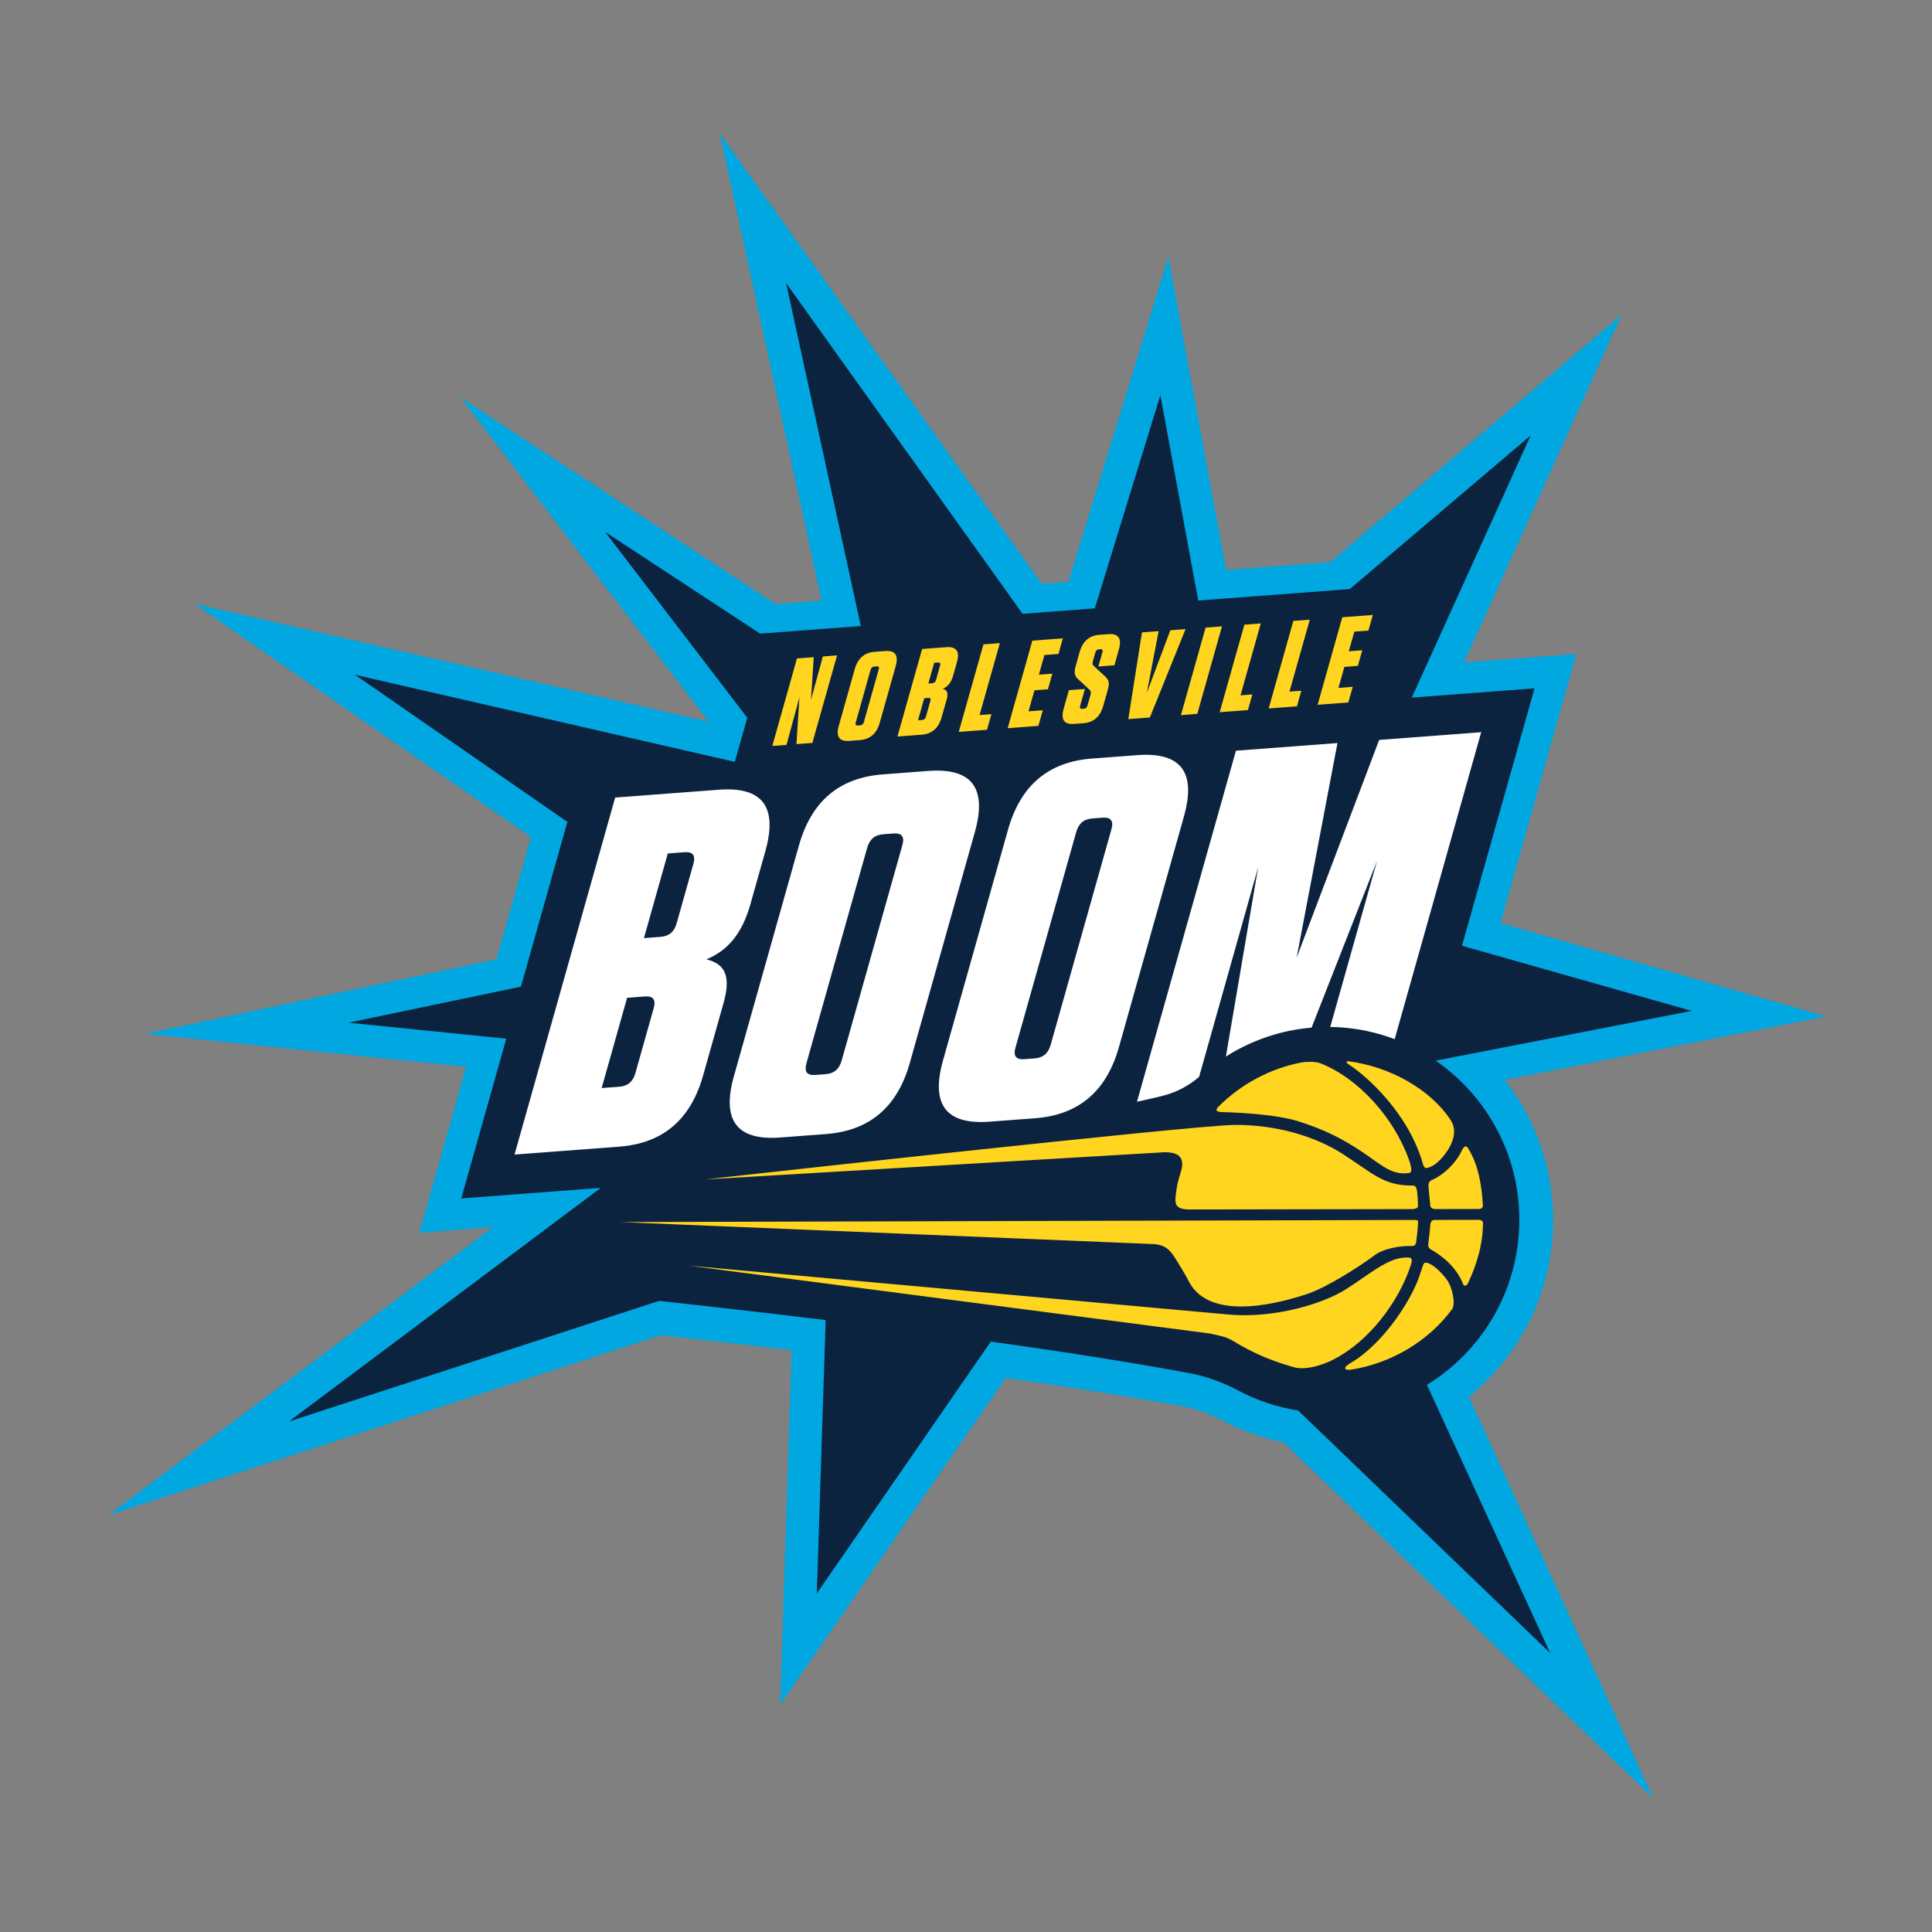
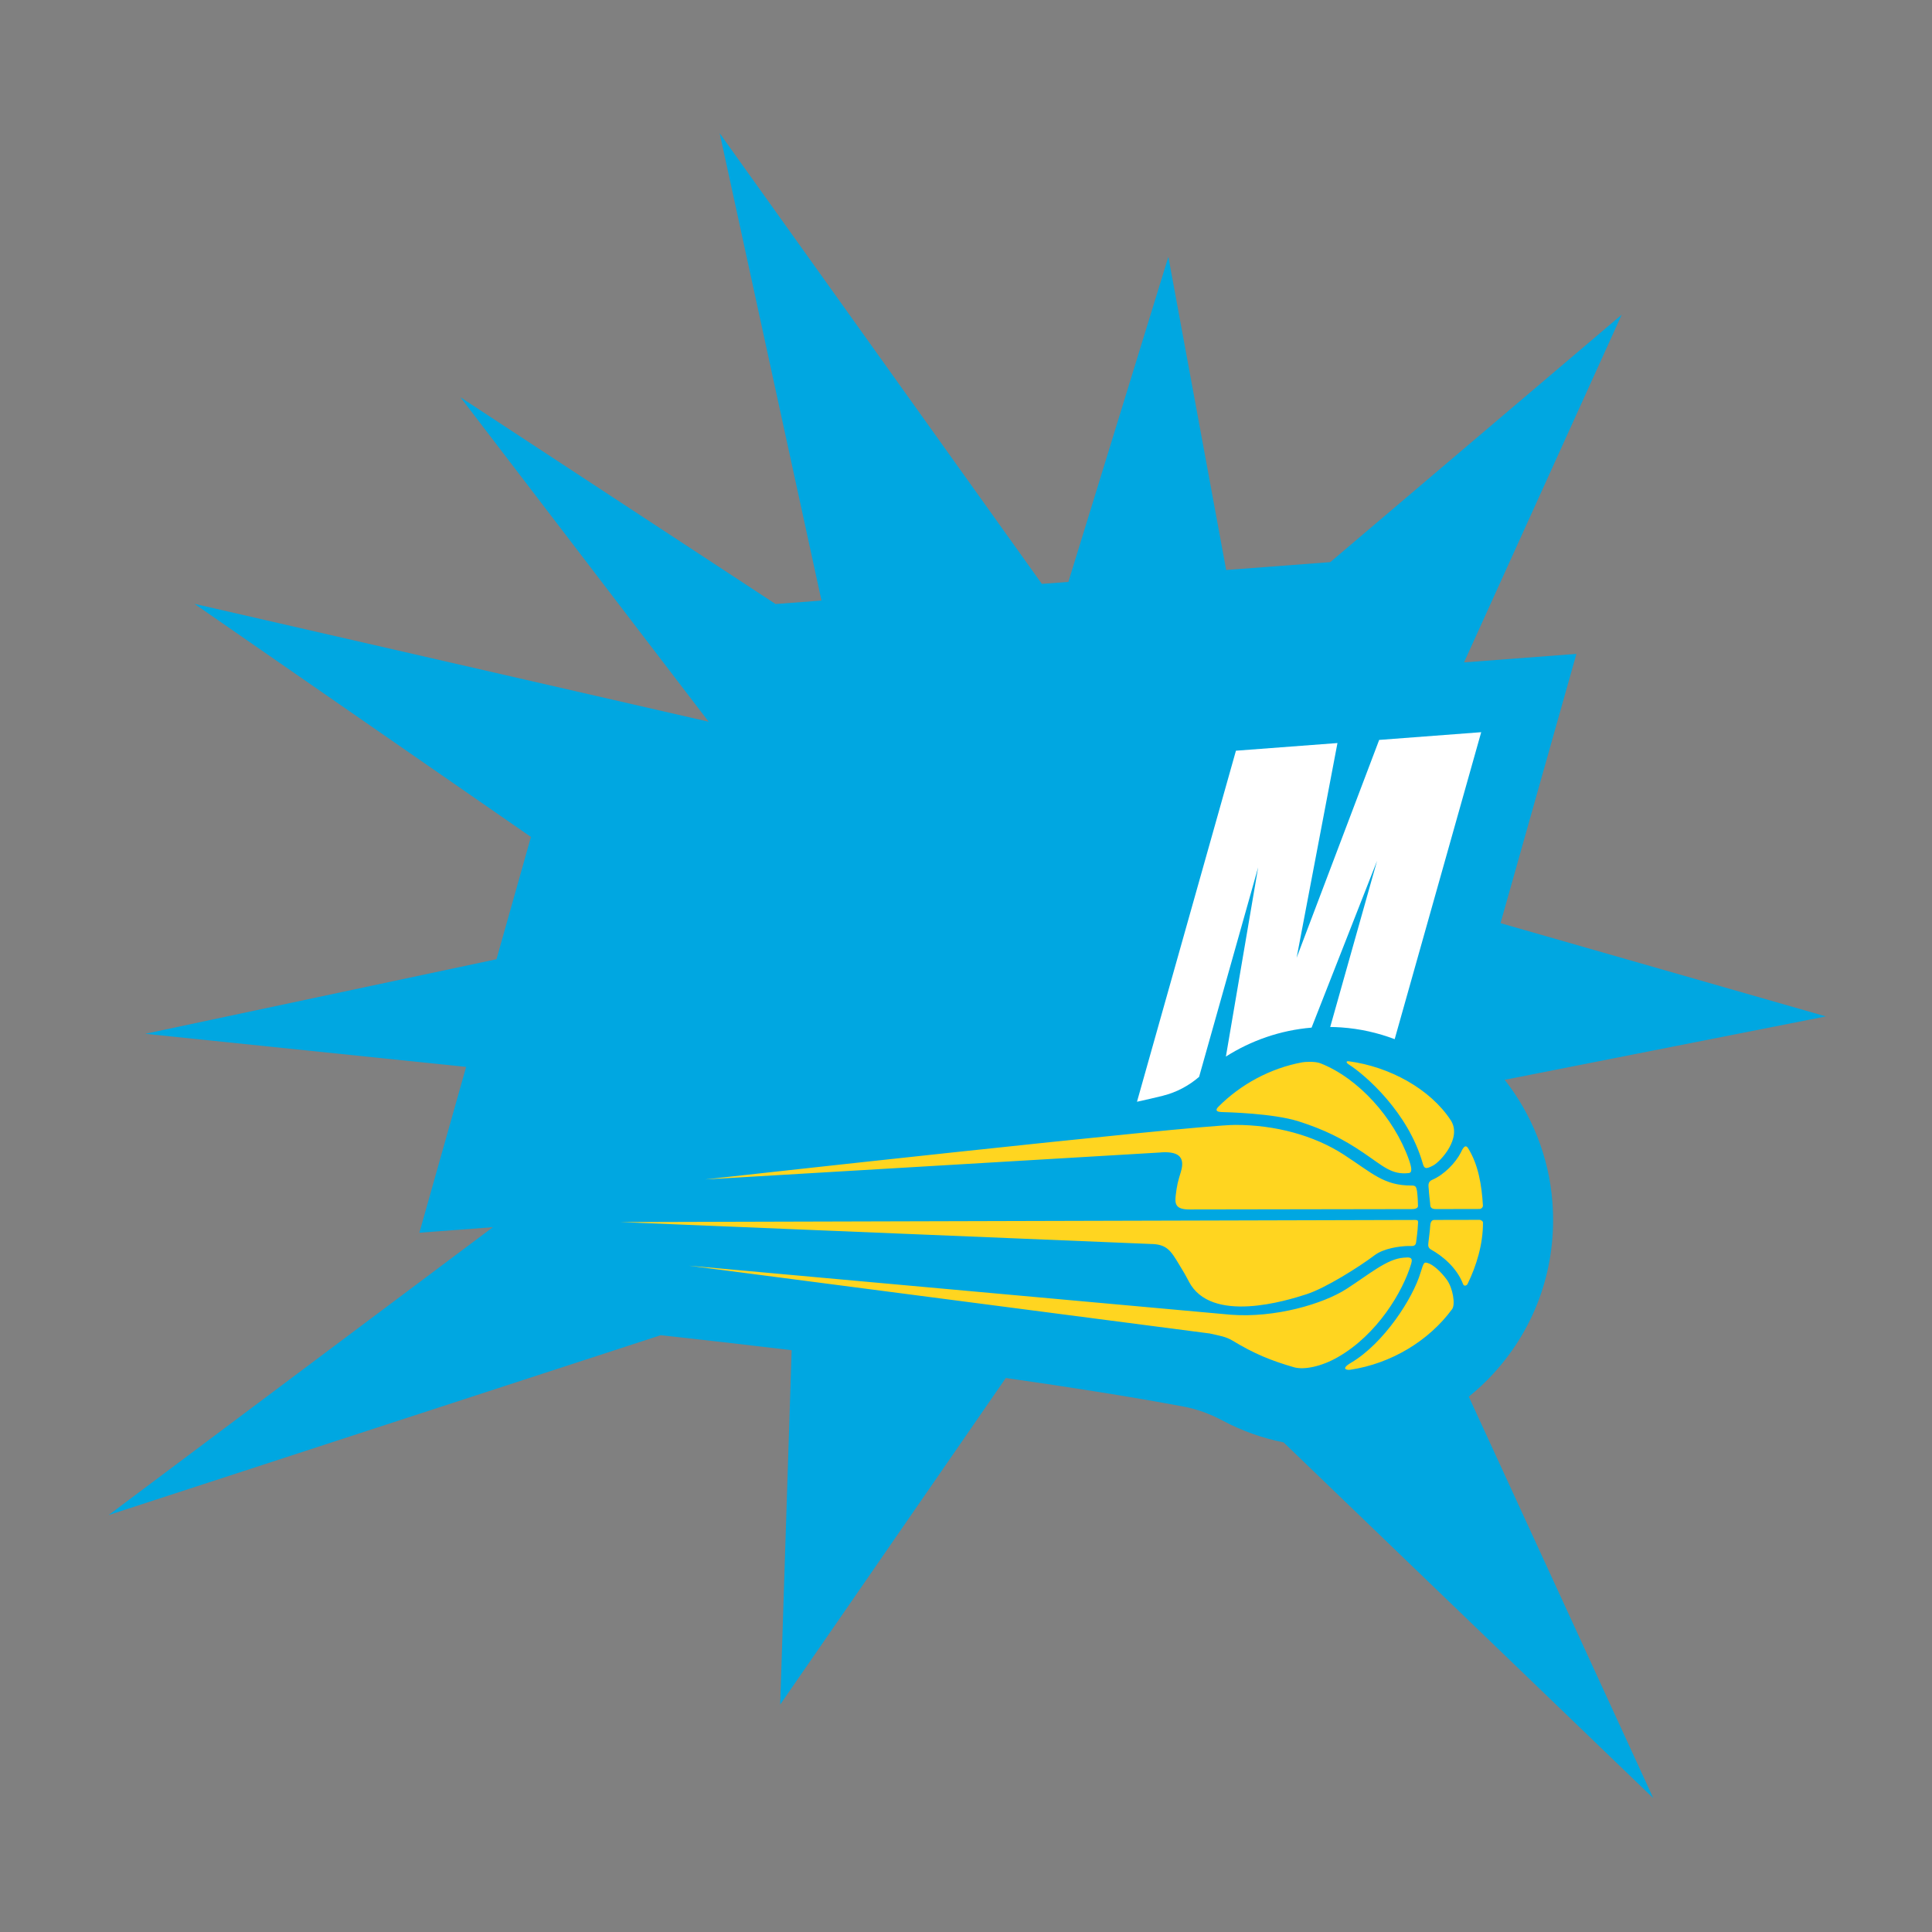
<svg xmlns="http://www.w3.org/2000/svg" id="Layer_1" version="1.1" viewBox="0 0 648 648">
  <rect x="0" y="0" width="648" height="648" fill="#808080" stroke="none" />
  <defs>
    <style>
      .st0 {
        fill: #fff;
      }

      .st1 {
        fill: #0c2340;
      }

      .st2 {
        fill: #00a7e1;
      }

      .st3 {
        fill: #ffd520;
      }
    </style>
  </defs>
  <path class="st2" d="M492.63,468.46c2.91-2.35,5.66-4.91,8.21-7.69,14.44-15.74,21.48-36.2,19.84-57.61-1.18-15.36-6.99-29.49-16-40.99l107.73-21.26-109.13-31.28,25.45-90.31-37.69,2.85,52.88-116.62-97.74,82.99-34.92,2.64-19.39-105.04-33.53,109.03-8.9.67L241.39,44.7l34.14,156.73-15.41,1.16-105.67-69.33,83.24,108.81-172.47-39.54,112.86,78.18-11.56,41.02-117.81,25.01,107.63,11.1-15.68,55.62,24.66-1.86-128.9,96.56,185.18-60.33c13.33,1.46,28.24,3.15,43.92,5.03l-3.84,118.85,75.67-109.53c21.38,3.05,41.92,6.28,59.63,9.59,4.36.81,8.77,2.4,13.13,4.72,6.48,3.45,13.32,5.87,20.41,7.29l124,119.34-61.88-134.67Z" />
-   <path class="st1" d="M509.39,404.04c-1.53-19.99-12.26-37.52-27.86-48.3l85.86-16.68-77.03-21.85,24.33-86.34-41.17,3.11,39.86-87.91-60.66,51.51-50.82,3.84-12.71-68.85-21.98,71.47-24.24,1.83-79.3-110.92,25.05,115.02-33.76,2.55-52.02-34.13,47.7,62.35-4.17,14.79-21.52-4.93-105.87-24.27,71.22,49.34-15.57,55.25-57.82,12.09,52.9,5.37-15.1,53.57,46.8-3.53-104.59,78.35,124.15-40.45c16.59,1.81,35.76,3.99,55.86,6.44l-2.96,91.67,58.35-84.46c23.86,3.34,46.97,6.92,66.73,10.61,5.71,1.07,11.22,3.12,16.35,5.85,6.15,3.27,12.89,5.54,20,6.65l84.54,81.36-41.34-89.96c19.9-12.19,32.74-34.92,30.79-60.43" />
-   <path class="st3" d="M267.13,249.59l1.01-15.72-2.03,7.46-2.32,8.51-4.76.36,8.28-29.36,5.62-.42-.92,14.31,2.31-8.47,1.67-6.08,4.76-.36-8.28,29.36-5.34.4ZM288.44,248.23l-3.54.27c-3.42.26-4.6-1.42-3.57-5.07l5.34-18.96c1.03-3.65,3.23-5.58,6.64-5.84l3.54-.27c3.42-.26,4.6,1.42,3.57,5.06l-5.34,18.96c-1.03,3.65-3.23,5.58-6.65,5.84M294.06,223.5l-.79.06c-.67.05-1.08.41-1.28,1.12l-4.99,17.7c-.2.71.02,1.02.68.97l.79-.06c.67-.05,1.08-.41,1.28-1.12l4.99-17.7c.2-.71-.02-1.02-.69-.97M317.51,234.62l-1.68,5.95c-1.03,3.65-3.23,5.58-6.64,5.84l-8.18.62,8.28-29.36,8.09-.61c3.42-.26,4.6,1.42,3.57,5.07l-1.23,4.36c-.71,2.52-1.89,3.84-3.51,4.53,1.51.38,1.9,1.46,1.3,3.6M307.9,241.59l1.38-.1c.67-.05,1.08-.41,1.28-1.12l1.5-5.32c.2-.71-.02-1.03-.69-.97l-1.38.1-2.09,7.42ZM314.63,222.2l-1.3.1-1.96,6.96,1.3-.1c.67-.05,1.07-.41,1.28-1.12l1.37-4.86c.2-.71-.02-1.03-.69-.97M335.35,215.71l-6.8,24.12,3.97-.3-1.48,5.24-9.47.72,8.28-29.36,5.5-.42ZM356.49,214.11l-1.48,5.24-4.71.35-1.86,6.59,4.52-.34-1.48,5.24-4.52.34-1.99,7.05,4.79-.36-1.48,5.24-10.3.78,8.27-29.36,10.22-.77ZM371.57,231.32l-1.53,5.41c-1.03,3.65-3.23,5.58-6.65,5.84l-3.07.23c-3.42.26-4.6-1.42-3.57-5.06l1.76-6.25,5.38-.41-1.61,5.7c-.2.71.02,1.03.69.97l.51-.04c.67-.05,1.08-.41,1.28-1.12l.99-3.52c.26-.92.11-1.36-.41-1.82l-3.66-3.38c-1.33-1.17-1.49-2.35-.9-4.45l1.31-4.66c1.03-3.65,3.23-5.58,6.64-5.84l2.99-.22c3.42-.26,4.6,1.42,3.57,5.07l-1.51,5.37-5.38.41,1.36-4.82c.2-.71-.02-1.03-.69-.98l-.43.03c-.67.05-1.08.41-1.28,1.12l-.78,2.77c-.26.92-.12,1.36.41,1.82l3.66,3.38c1.32,1.17,1.52,2.27.9,4.45M378.44,241.19l4.58-29.08,5.58-.42-3.95,20.7,7.88-20.99,5.11-.39-11.97,29.64-7.23.55ZM401.59,239.44l-5.5.42,8.27-29.36,5.5-.42-8.28,29.36ZM422.87,209.1l-6.8,24.12,3.97-.3-1.48,5.24-9.47.72,8.28-29.36,5.5-.42ZM439.3,207.86l-6.8,24.11,3.97-.3-1.48,5.24-9.47.71,8.27-29.36,5.5-.41ZM460.45,206.26l-1.48,5.24-4.72.36-1.86,6.58,4.52-.34-1.48,5.24-4.52.34-1.99,7.05,4.79-.36-1.48,5.24-10.29.78,8.27-29.36,10.22-.77Z" />
  <path class="st0" d="M390.08,367.5c4.48-1.11,8.6-3.31,12.1-6.31l19.81-70.29-10.82,63.47c8.46-5.37,18.24-8.82,28.74-9.7l21.96-55.94-15.71,55.72c1.23.02,2.47.06,3.72.15,6.25.44,12.25,1.8,17.9,3.94l29.02-102.96-34.22,2.59-27.69,73.07,13.7-72.02-34.05,2.57-33.19,117.74c3.03-.66,5.95-1.33,8.73-2.02" />
-   <path class="st0" d="M235.83,360.7l6.85-24.29c2.46-8.72.73-13.11-5.77-14.63,6.91-2.86,11.9-8.26,14.79-18.53l5.01-17.79c4.19-14.88-.98-21.69-15.65-20.58l-34.73,2.62-33.75,119.74,35.07-2.65c14.67-1.11,23.99-9.01,28.18-23.89M223.98,286.26l5.56-.42c2.87-.22,3.83,1.05,3.01,3.96l-5.59,19.84c-.82,2.91-2.55,4.38-5.42,4.59l-5.56.42,8-28.39ZM201.8,364.95l8.53-30.28,5.9-.45c2.87-.22,3.83,1.05,3.01,3.96l-6.12,21.72c-.82,2.91-2.55,4.38-5.42,4.59l-5.9.45Z" />
-   <path class="st0" d="M331.95,376.21l15.17-1.14c14.67-1.11,23.99-9.01,28.18-23.89l21.79-77.32c4.19-14.88-.98-21.69-15.65-20.58l-15.17,1.14c-14.67,1.11-23.99,9.01-28.18,23.89l-21.79,77.32c-4.19,14.88.98,21.69,15.65,20.58M340.62,351.28l20.34-72.18c.82-2.91,2.55-4.38,5.42-4.59l3.37-.25c2.87-.22,3.83,1.05,3.01,3.96l-20.35,72.18c-.82,2.91-2.56,4.38-5.42,4.6l-3.37.25c-2.87.22-3.83-1.05-3.01-3.96" />
-   <path class="st0" d="M261.81,381.51l15.17-1.14c14.67-1.11,23.99-9.01,28.18-23.89l21.79-77.32c4.19-14.88-.98-21.69-15.65-20.58l-15.17,1.15c-14.67,1.11-23.99,9.01-28.18,23.89l-21.79,77.32c-4.19,14.88.98,21.69,15.65,20.58M270.49,356.58l20.35-72.18c.82-2.91,2.55-4.38,5.42-4.59l3.37-.25c2.87-.22,3.83,1.05,3.01,3.96l-20.34,72.18c-.82,2.91-2.55,4.38-5.42,4.59l-3.37.25c-2.87.22-3.83-1.05-3.01-3.96" />
  <path class="st3" d="M405.94,447.28l-174.92-22.77,181.76,16.45c14.93,1.15,31.04-3.64,38.8-8.63,7.73-4.97,13.59-10.09,19.2-10.5,1.85-.15,3.27-.34,2.53,2.07-2.79,9.29-11.32,23.7-24.59,31.29-5.32,3.07-11.24,4.38-14.73,3.39-7.71-2.24-13.31-4.51-20.63-8.95-2.2-1.33-4.5-1.68-7.43-2.33M409.56,372.98c2.02.06,17.49.43,25.97,3.12,8.62,2.74,14.91,5.89,21.7,10.5,6.84,4.64,9.53,7.5,15.29,6.85,1.24-.14.97-1.87,0-4.59-5.01-14.03-16.95-27.23-29.6-32.21-1.83-.73-5.23-.51-6.15-.34-10.75,1.98-20.67,7.42-28.09,14.87-.88.88-1.11,1.71.89,1.79M389.31,386.52c5.36-.36,8.42,1.08,6.75,6.54-1.02,3.33-1.3,4.4-1.74,8.02-.31,2.81.07,4.59,4.62,4.58l74.55-.12c1.36,0,2.11-.38,2.11-1.06,0-.67-.08-3.15-.32-4.91-.27-1.66-.53-1.94-1.89-1.94-9.3.02-13.1-4.15-22.82-10.45-9.79-6.3-22.73-9.91-36.35-9.88-13.63.03-177.75,18.29-177.75,18.29l152.83-9.05ZM478.87,423.62c-1.26-.37-1.34-.2-2.38,3.13-2.56,8.69-12.36,23.84-23.35,30.32-3.66,2.16-1.32,2.52-.23,2.35,13.65-2.07,26.25-9.61,34.13-20.32,1.17-1.56.27-7.06-1.77-9.88-2.03-2.8-4.69-5.11-6.39-5.59M385.71,417.23c5.64,0,6.95,2.19,9.86,7.04,1.72,2.87,1.83,2.95,3.24,5.65l-.09-.14c7.43,14.36,32.77,6.49,39.52,4.3,6.31-2.04,17.53-9.08,22.79-13.06,3.1-2.34,8.4-3.04,11.27-3.11,1.22-.02,2.46.33,2.67-1.22.19-1.55.55-4.18.58-5.58.07-1.42.35-1.94-.91-1.93l-266.47.71,177.54,7.33ZM452.39,357.03c5.79,3.69,19.92,16.17,24.76,33.04.53,1.95,1.02,2.19,3.58.82,2.48-1.36,9.75-9.24,5.84-15.18-6.82-10.39-20.38-17.93-34.22-19.76-.77-.1-1.08.36.04,1.07M479.7,411.07c-.06,1.43-.51,4.74-.62,5.8-.13,1.03-.05,1.72,1,2.3,3.47,1.94,8.52,5.87,10.66,11.57.31.8,1.22.43,1.47-.06,3.03-6.2,5.2-13.37,5.19-20.66,0-.39-.64-.88-1.21-.88l-15.14.03c-.87,0-1.29.81-1.34,1.9M489.97,386.57c-1.76,3.43-5.57,7.43-9.63,9.16-1.62.7-1.19,2.11-1.11,3.36.05,1.27.34,3.42.44,4.5.02,1.07.1,1.95,1.96,1.94,0,0,14.48-.03,14.54-.03.69,0,1.24-.6,1.21-1.15-.42-6.87-1.52-13.7-4.98-19.23-1.01-1.61-1.88.28-2.43,1.44" />
</svg>